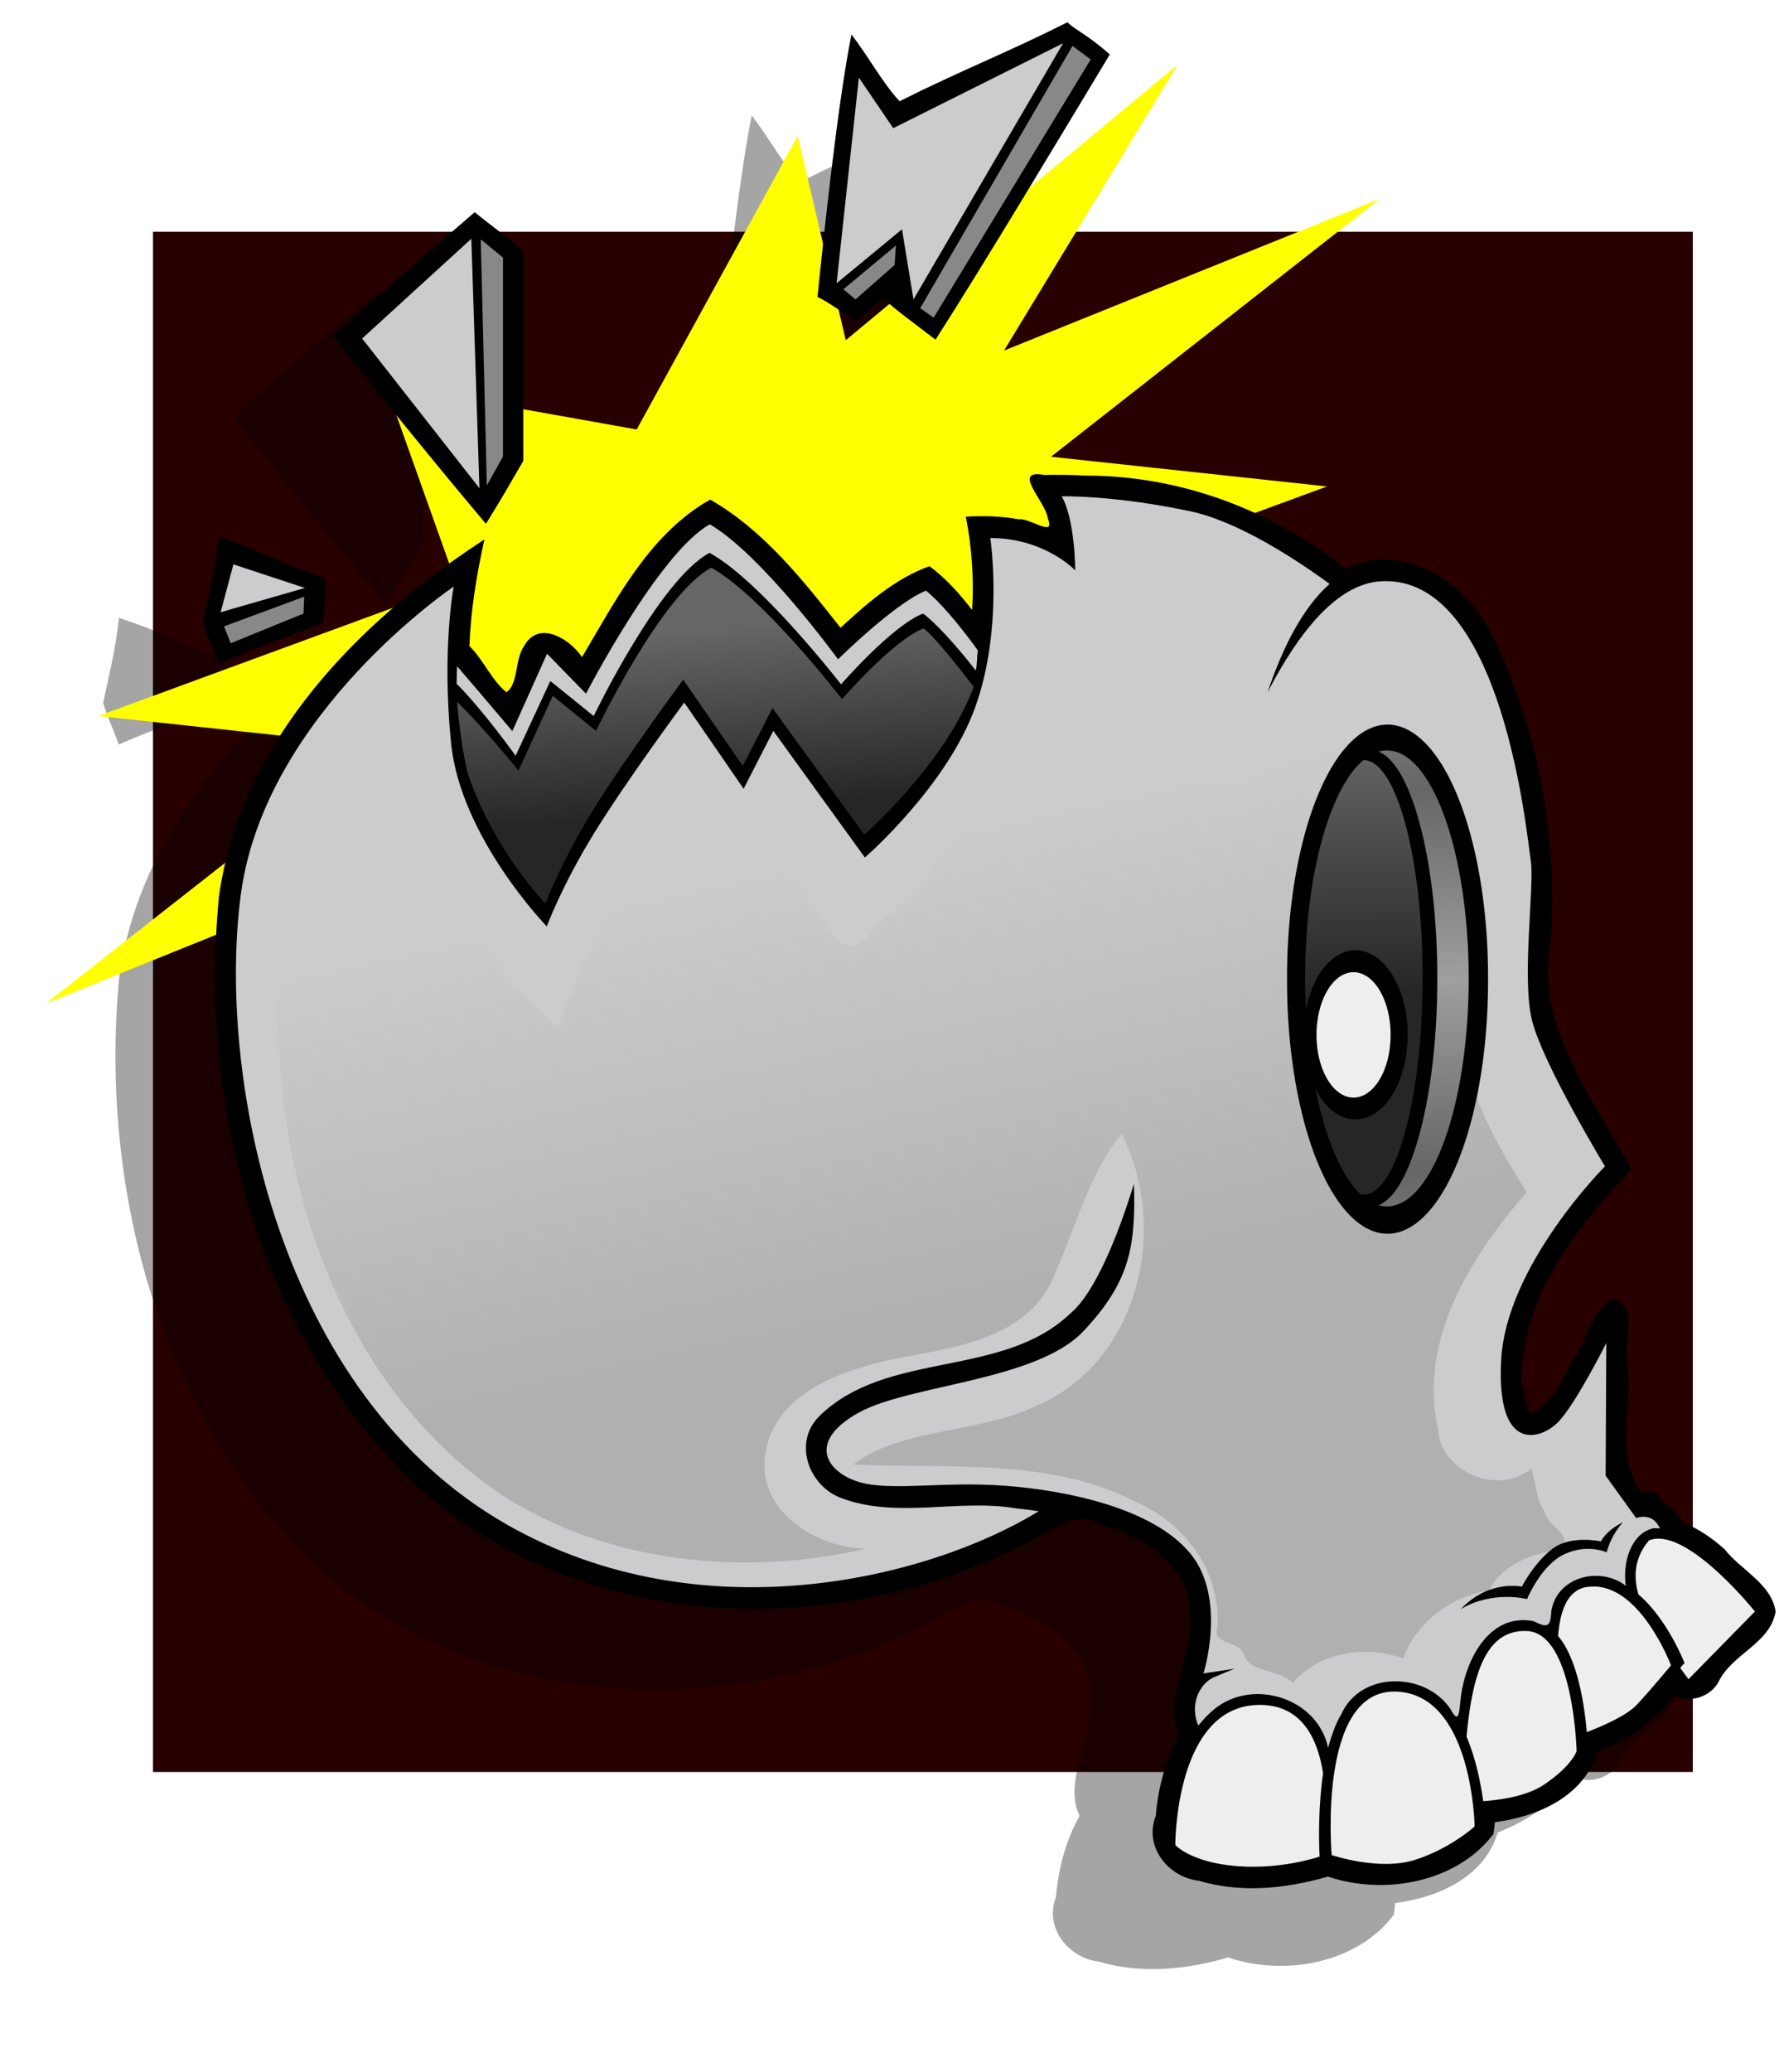
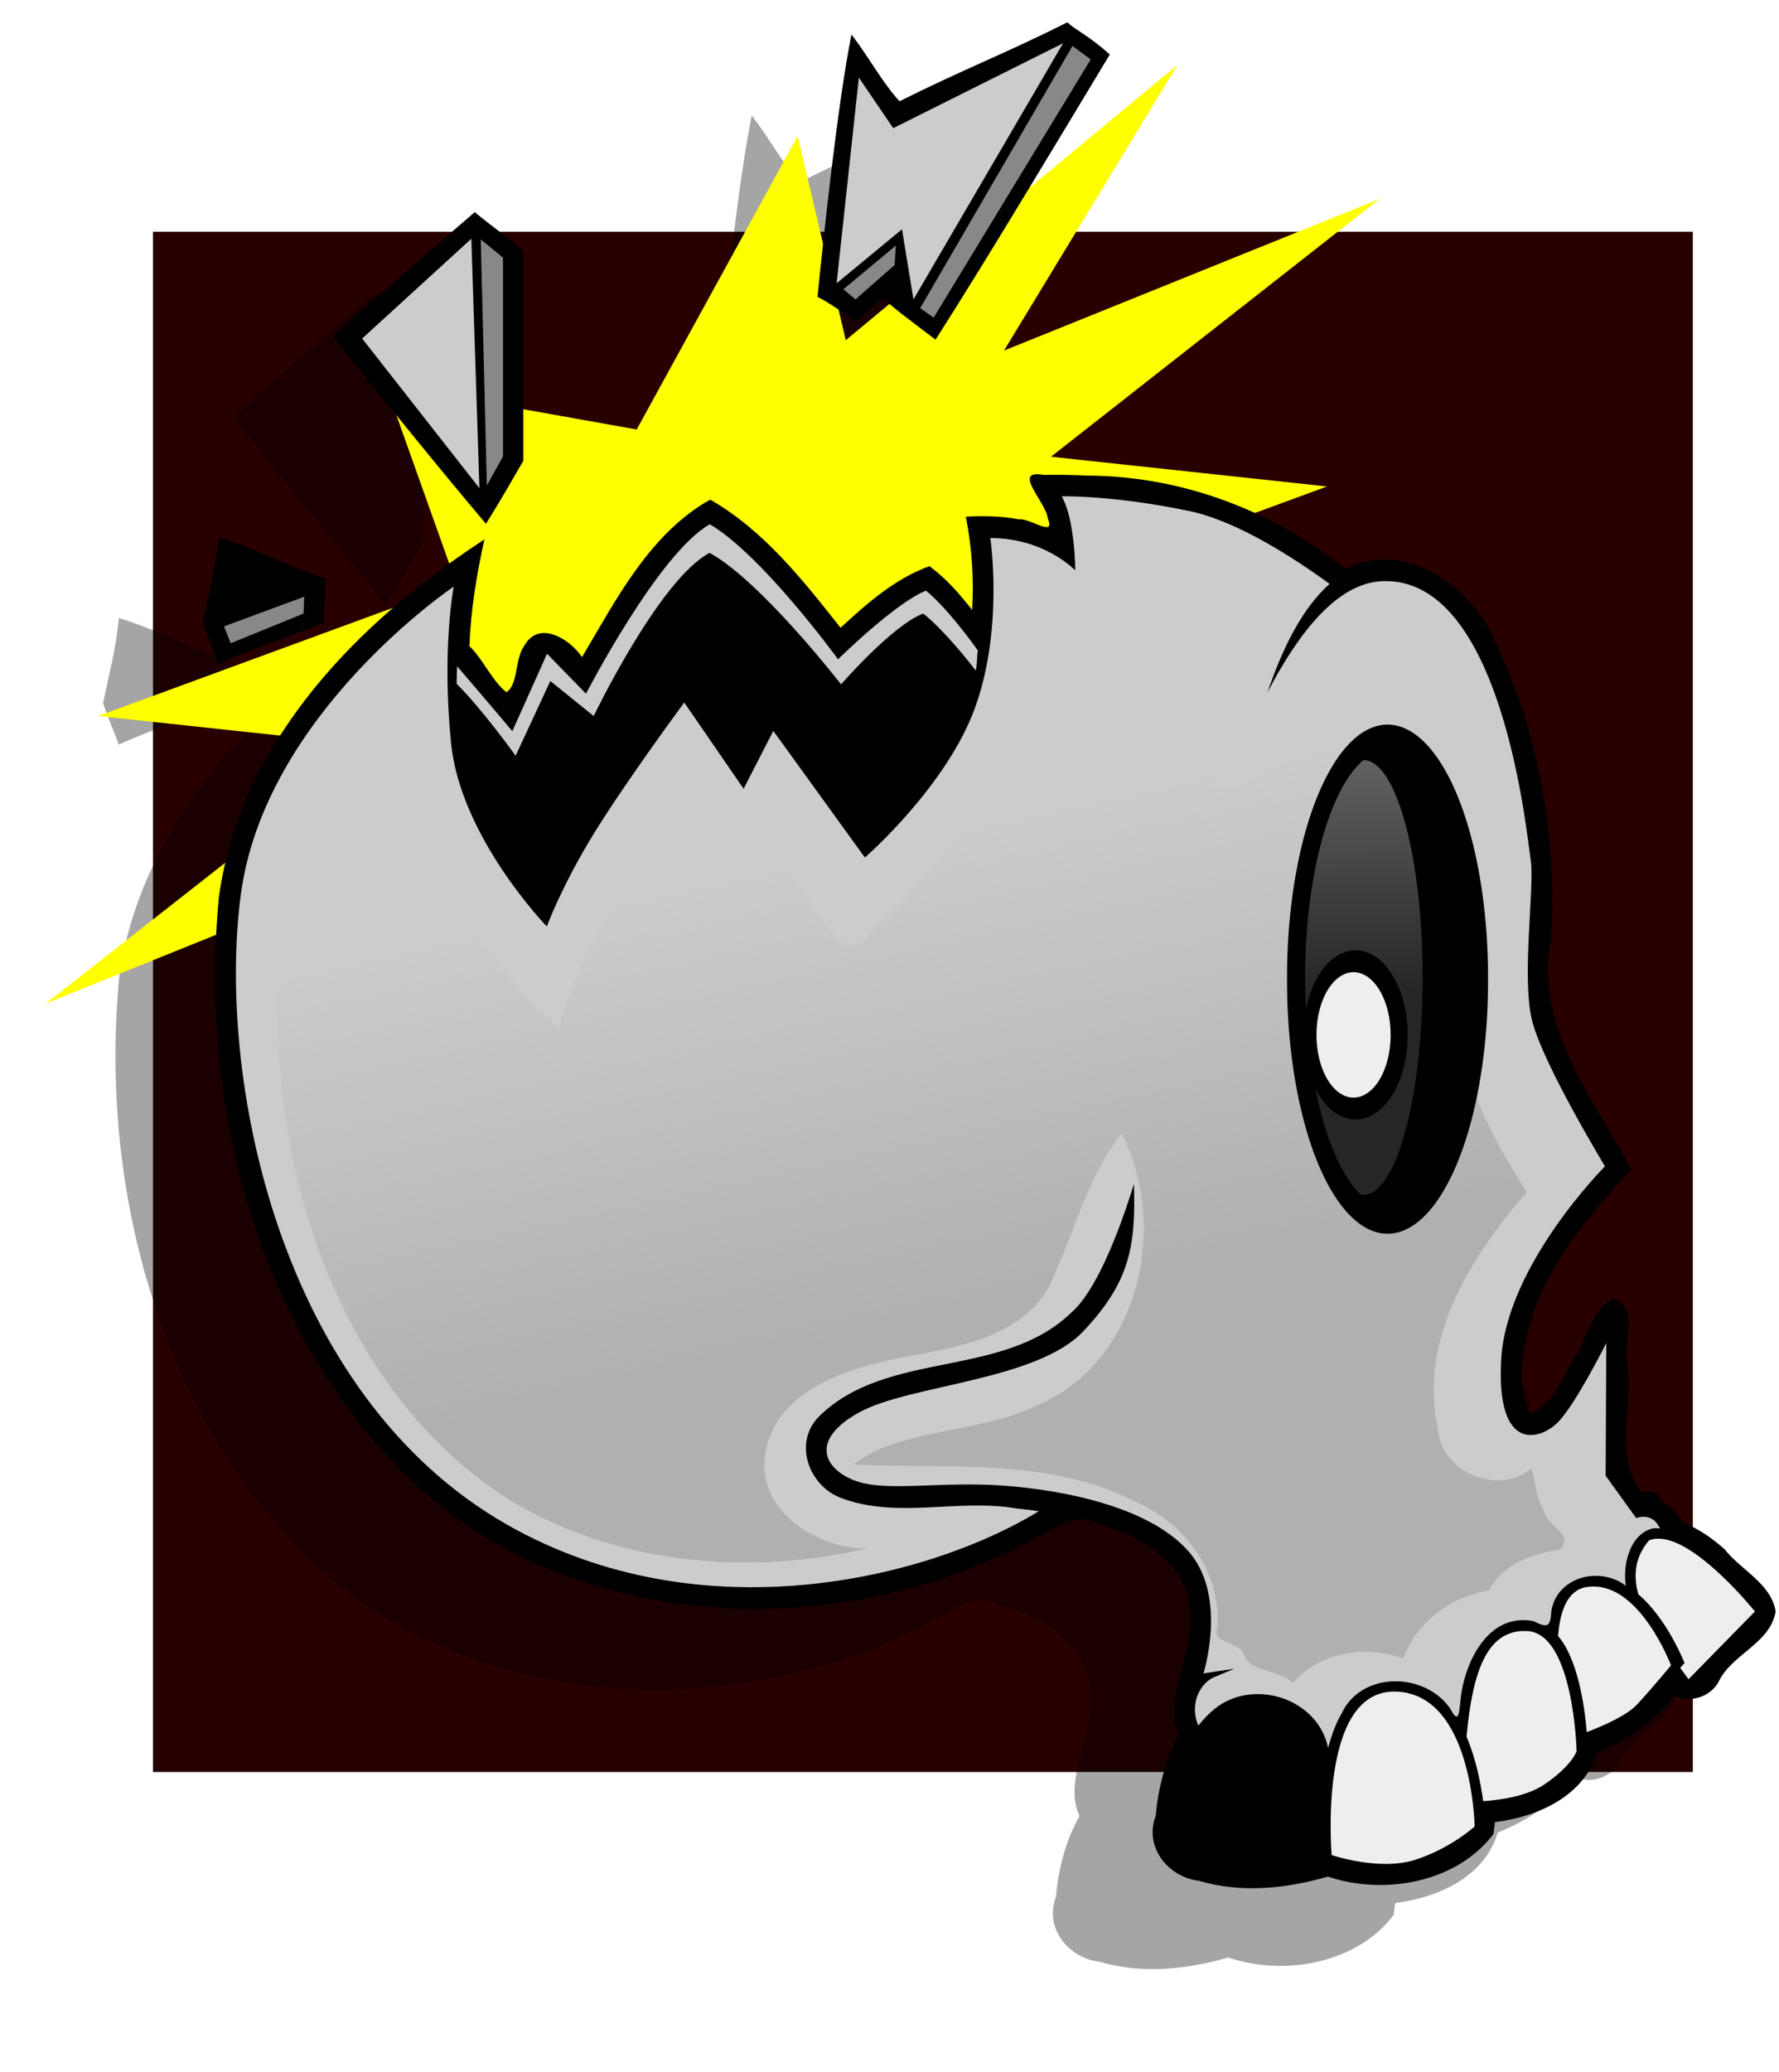
<svg xmlns="http://www.w3.org/2000/svg" xmlns:ns1="http://www.inkscape.org/namespaces/inkscape" xmlns:xlink="http://www.w3.org/1999/xlink" version="1.1" width="333.3" height="388.152" id="svg2" ns1:version="0.91 r13725">
  <defs id="defs4">
    <linearGradient id="linearGradient3842">
      <stop id="stop3844" style="stop-color:#b0b0b0;stop-opacity:1" offset="0" />
      <stop id="stop3846" style="stop-color:#b0b0b0;stop-opacity:0" offset="1" />
    </linearGradient>
    <linearGradient id="linearGradient3796">
      <stop id="stop3798" style="stop-color:#666666;stop-opacity:1" offset="0" />
      <stop id="stop3800" style="stop-color:#9f9f9f;stop-opacity:1" offset="1" />
    </linearGradient>
    <linearGradient id="linearGradient3780">
      <stop id="stop3782" style="stop-color:#666666;stop-opacity:1" offset="0" />
      <stop id="stop3784" style="stop-color:#262626;stop-opacity:1" offset="1" />
    </linearGradient>
    <linearGradient x1="293.732" y1="229.029" x2="296.616" y2="262.958" id="linearGradient3786" xlink:href="#linearGradient3780" gradientUnits="userSpaceOnUse" />
    <linearGradient x1="417.964" y1="249.667" x2="418.567" y2="296.453" id="linearGradient3794" xlink:href="#linearGradient3780" gradientUnits="userSpaceOnUse" />
    <linearGradient x1="441.357" y1="329.855" x2="440.406" y2="294.141" id="linearGradient3802" xlink:href="#linearGradient3796" gradientUnits="userSpaceOnUse" spreadMethod="reflect" />
    <filter color-interpolation-filters="sRGB" id="filter3830">
      <feGaussianBlur id="feGaussianBlur3832" stdDeviation="8.052" />
    </filter>
    <linearGradient x1="329.654" y1="361.234" x2="310.351" y2="272.846" id="linearGradient3848" xlink:href="#linearGradient3842" gradientUnits="userSpaceOnUse" />
  </defs>
  <g transform="translate(-165.243,-110.881)" id="layer1">
    <rect width="298.5" height="298.5" ry="0.81" x="188.899" y="149.286" id="rect3804" style="fill:#280000;fill-opacity:1;stroke:#ffffff;stroke-width:10;stroke-linejoin:round;stroke-miterlimit:4;stroke-opacity:1;stroke-dasharray:none" />
    <path d="m 346.544,130.206 c -11.608,5.835 -19.837,8.966 -31.451,14.79 -3.109,-3.305 -5.641,-8.094 -9.009,-12.504 -2.552,12.61 -5.179,37.38 -6.371,49.161 1.836,0.841 4.352,2.668 7.335,4.607 2.099,-2.557 3.437,-3.116 4.991,-4.357 1.792,1.77 5.468,4.448 9.79,7.75 9.709,-15.178 23.249,-37.854 32.652,-53.415 -4.292,-3.812 -6.483,-4.574 -7.938,-6.031 z m -112.482,99.04 c -22.403,15.256 -42.682,37.069 -46.5,64.812 -3.762,39.844 7.826,83.112 37.656,110.812 30.94,27.35 79.133,28.756 114.688,9.562 4.17,-1.966 8.137,-5.674 12.812,-2.844 8.272,2.1 17.667,8.294 16.781,18.031 0.421,6.939 -5.083,14.897 -2,21.406 -2.625,4.61 -4.024,10.168 -4.406,15.125 -2.272,5.742 2.3,11.504 8.062,12.156 7.904,2.359 16.348,1.492 24.188,-0.781 10.599,3.592 24.182,1.098 31,-7.969 0.139,-0.734 0.222,-1.478 0.281,-2.219 8.275,-1.071 16.774,-4.967 19.219,-13.219 5.607,-2.215 10.852,-5.736 14.469,-10.438 2.622,1.328 6.408,0.373 8.125,-2.438 2.439,-5.414 9.712,-7.234 10.781,-13.344 -0.742,-5.203 -6.558,-7.821 -9.562,-11.688 -2.258,-2.011 -4.903,-3.891 -7.781,-4.969 -0.963,-1.806 -2.482,-3.157 -4.219,-4.188 -0.059,-0.955 -0.789,-1.658 -2.719,-1.719 -0.234,0.042 -0.458,0.104 -0.688,0.156 -0.083,-0.029 -0.167,-0.066 -0.25,-0.094 -5.256,-7.126 -1.275,-16.299 -2.625,-24.406 -0.592,-3.503 2.191,-10.357 -2.469,-11.688 -4.138,1.75 -5.024,7.618 -7.469,11.188 -2.053,3.617 -4.035,8.828 -8.188,10.188 -3.077,-5.397 -1.168,-12.907 0.562,-18.719 3.65,-10.406 11.014,-18.999 18.375,-26.875 -7.092,-13.338 -18.3,-26.941 -15.031,-43.125 1.197,-19.616 -2.481,-39.773 -11.219,-57.344 -4.904,-9.593 -16.644,-17.413 -27.312,-12.031 -13.705,-11 -30.839,-17.449 -48.531,-17.469 -2.632,-0.142 -5.271,-0.183 -7.906,-0.125 -6.312,-1.14 0.34,4.991 0.688,8.188 1.482,3.662 -3.457,-0.22 -5.469,0.125 -3.26,-0.628 -6.596,-0.671 -9.906,-0.5 1.13,5.714 1.545,11.628 1.188,17.469 -2.371,-3.019 -4.865,-5.896 -8,-8.188 -6.478,2.327 -11.726,7.009 -16.656,11.531 -7.112,-9.012 -14.373,-18.23 -24.406,-24 l -0.875,0.5 -0.125,0.062 c -10.775,6.596 -16.768,18.394 -23.031,28.938 -2.268,-3.408 -8.142,-7.081 -10.875,-2.031 -1.714,2.386 -1.045,7.16 -3.281,8.594 -2.694,-2.076 -4.374,-6.189 -6.938,-8.625 0.25,-6.754 1.348,-13.379 2.812,-20 -0.357,0.231 -3.25,2.187 -3.25,2.187 z m 10.54,-16.893 0,-39.281 c -2.589,-2.34 -6.261,-4.937 -9.103,-7.299 -9.812,8.49 -17.39,14.892 -26.531,23.223 8.334,10.546 19.95,24.88 28.634,35.154 3.546,-5.711 4.807,-8.076 7,-11.797 z m -57.071,14.268 c -0.749,6.736 -1.649,9.489 -2.964,15.985 0.912,2.845 2.012,5.115 2.91,7.736 6.78,-3.032 14.15,-5.366 19.672,-7.686 0.168,-3.24 0.467,-5.842 0.441,-8.275 -9.904,-3.269 -10.152,-4.503 -20.059,-7.761 z" id="path3808" style="fill:#000000;fill-opacity:0.353;stroke:none;filter:url(#filter3830)" />
    <path d="m 286.585,177.24 -62.949,-9.889 14.126,64.681 -45.114,-45.001 -26.59,60.631 -10.047,-62.924 -57.15,33.422 28.857,-56.812 -65.88,-6.553 56.739,-29 -49.447,-44.025 62.949,9.889 -14.126,-64.681 45.114,45.001 26.59,-60.631 10.047,62.924 57.15,-33.422 -28.857,56.812 65.88,6.553 -56.739,29 z" transform="matrix(0.85,0,-0.652,0.85,232.022,113.416)" id="path4126" style="fill:#ffff00;fill-opacity:1;stroke:none" />
    <path d="m 365.232,115.054 c -11.608,5.835 -19.837,8.966 -31.451,14.79 -3.109,-3.305 -5.641,-8.094 -9.009,-12.504 -2.552,12.61 -5.179,37.38 -6.371,49.161 1.836,0.841 4.352,2.668 7.335,4.607 2.099,-2.557 3.437,-3.116 4.991,-4.357 1.792,1.77 5.468,4.448 9.79,7.75 9.709,-15.178 23.249,-37.854 32.652,-53.415 -4.292,-3.812 -6.483,-4.574 -7.938,-6.031 z M 252.75,214.094 c -22.403,15.256 -42.682,37.069 -46.5,64.812 -3.762,39.844 7.826,83.112 37.656,110.812 30.94,27.35 79.133,28.756 114.688,9.562 4.17,-1.966 8.137,-5.674 12.812,-2.844 8.272,2.1 17.667,8.294 16.781,18.031 0.421,6.939 -5.083,14.897 -2,21.406 -2.625,4.61 -4.024,10.168 -4.406,15.125 -2.272,5.742 2.3,11.504 8.062,12.156 7.904,2.359 16.348,1.492 24.188,-0.781 10.599,3.592 24.182,1.098 31,-7.969 0.139,-0.734 0.222,-1.478 0.281,-2.219 8.275,-1.071 16.774,-4.967 19.219,-13.219 5.607,-2.215 10.852,-5.736 14.469,-10.438 2.622,1.328 6.408,0.373 8.125,-2.438 2.439,-5.414 9.712,-7.234 10.781,-13.344 -0.742,-5.203 -6.558,-7.821 -9.562,-11.688 -2.258,-2.011 -4.903,-3.891 -7.781,-4.969 -0.963,-1.806 -2.482,-3.157 -4.219,-4.188 -0.059,-0.955 -0.789,-1.658 -2.719,-1.719 -0.234,0.042 -0.458,0.104 -0.688,0.156 -0.083,-0.029 -0.167,-0.066 -0.25,-0.094 -5.256,-7.126 -1.275,-16.299 -2.625,-24.406 -0.592,-3.503 2.191,-10.357 -2.469,-11.688 -4.138,1.75 -5.024,7.618 -7.469,11.188 -2.053,3.617 -4.035,8.828 -8.188,10.188 -3.077,-5.397 -1.168,-12.907 0.562,-18.719 3.65,-10.406 11.014,-18.999 18.375,-26.875 -7.092,-13.338 -18.3,-26.941 -15.031,-43.125 1.197,-19.616 -2.481,-39.773 -11.219,-57.344 -4.904,-9.593 -16.644,-17.413 -27.312,-12.031 -13.705,-11 -30.839,-17.449 -48.531,-17.469 -2.632,-0.142 -5.271,-0.183 -7.906,-0.125 -6.312,-1.14 0.34,4.991 0.688,8.188 1.482,3.662 -3.457,-0.22 -5.469,0.125 -3.26,-0.628 -6.596,-0.671 -9.906,-0.5 1.13,5.714 1.545,11.628 1.188,17.469 -2.371,-3.019 -4.865,-5.896 -8,-8.188 -6.478,2.327 -11.726,7.009 -16.656,11.531 -7.112,-9.012 -14.373,-18.23 -24.406,-24 l -0.875,0.5 -0.125,0.062 c -10.775,6.596 -16.768,18.394 -23.031,28.938 -2.268,-3.408 -8.142,-7.081 -10.875,-2.031 -1.714,2.386 -1.045,7.16 -3.281,8.594 -2.694,-2.076 -4.374,-6.189 -6.938,-8.625 0.25,-6.754 1.348,-13.379 2.812,-20 -0.357,0.231 -3.25,2.187 -3.25,2.187 z m 10.54,-16.893 0,-39.281 c -2.589,-2.34 -6.261,-4.937 -9.103,-7.299 -9.812,8.49 -17.39,14.892 -26.531,23.223 8.334,10.546 19.95,24.88 28.634,35.154 3.546,-5.711 4.807,-8.076 7,-11.797 z m -57.071,14.268 c -0.749,6.736 -1.649,9.489 -2.964,15.985 0.912,2.845 2.012,5.115 2.91,7.736 6.78,-3.032 14.15,-5.366 19.672,-7.686 0.168,-3.24 0.467,-5.842 0.441,-8.275 -9.904,-3.269 -10.152,-4.503 -20.059,-7.761 z" id="path4005" style="fill:#000000;stroke:none" />
    <path d="m 364.156,203.844 c 2.525,4.419 2.531,13.875 2.531,13.875 0,0 -5.678,-6.062 -15.906,-6.062 0,0 2.522,16.663 -2.781,31.562 C 342.697,258.118 327.281,271.5 327.281,271.5 L 310.125,247.781 304.562,258.625 293.438,242.469 c 0,0 -10.845,14.651 -16.906,24.5 -6.061,9.849 -8.844,17.438 -8.844,17.438 0,0 -16.17,-16.666 -17.938,-34.344 -1.768,-17.678 0.5,-29.312 0.5,-29.312 0,0 -35.329,23.754 -39.875,57.594 -4.546,33.84 6.816,93.691 50,118.188 36.172,20.519 78.53,10.201 99.5,-2.594 -1.434,-0.194 -2.853,-0.386 -4.25,-0.531 -10.79,-1.841 -22.206,1.975 -32.594,-1.875 -6.192,-2.135 -9.32,-10.392 -4.312,-15.375 12.766,-12.534 34.365,-6.951 47.25,-19.438 4.281,-3.679 8.548,-13.777 11.719,-24.094 0.348,11.724 -0.743,18.334 -9.469,27.594 -8.75,9.286 -32.504,10.009 -41.969,15.188 -9.464,5.179 -6.612,10.701 -0.719,12.844 5.893,2.143 15.911,0.013 27.875,0.906 11.964,0.893 27.848,4.263 34.812,12.656 6.964,8.393 2.5,22.5 2.5,22.5 l 5.812,-0.875 c 0,0 -1.522,0.612 -3.844,1.594 -2.321,0.982 -4.554,4.487 -3.125,8.594 0.049,0.139 0.127,0.289 0.219,0.438 0.904,-1.144 1.918,-2.205 3.094,-3.156 7.222,-5.753 19.262,-1.944 21.188,7.344 0.52,-1.809 1.324,-4.428 2.469,-6.281 C 420.168,423.821 432.287,423.98 437,431 c 1.56,2.992 1.624,0.579 1.875,-1.688 0.681,-7.018 5.165,-16.461 13.688,-14.781 2.467,1.217 3.179,1.253 3.312,-1.781 0.966,-6.559 9.115,-8.587 13.969,-4.844 -0.627,-4.007 0.782,-9.804 5.188,-10.781 0.424,-0.014 0.838,10e-4 1.25,0.031 -0.113,-0.179 -0.284,-0.44 -0.375,-0.594 -1.429,-2.411 -4.125,-1.344 -4.125,-1.344 l -5.719,-7.938 0.125,-24.844 c 0,0 -5.811,11.592 -9.094,14.875 -3.283,3.283 -11.604,5.834 -10.594,-11.844 1.01,-17.678 19.438,-36.125 19.438,-36.125 0,0 -11.636,-19.2 -13.656,-27.281 -2.02,-8.081 0.508,-25.233 -0.25,-30.031 C 451.274,267.233 446.728,218.487 424,219.75 c -8.205,0.456 -15.407,9.479 -21.281,20.812 2.874,-8.539 6.617,-15.856 11.625,-20.312 -6.829,-4.981 -17.349,-11.764 -26.188,-13.625 -14.395,-3.03 -24,-2.781 -24,-2.781 z" id="path3130" style="fill:#cccccf;stroke:none" />
    <path d="m 368.335,223.442 c 0.92,8.038 0.12,16.198 0.219,24.281 -3.917,-6.148 -7.331,-13.998 -14.469,-16.844 1.271,20.643 -9.025,40.538 -24.743,53.357 -4.554,7.449 -7.866,2.449 -11.1,-3.006 -3.036,-3.169 -6.42,-10.599 -9.251,-11.226 -1.585,4.586 -8.224,6.899 -10.938,1.938 -2.667,-2.171 -4.678,-12.002 -7.531,-6.719 -8.572,11.696 -16.626,24.066 -20.594,38.062 -16.446,-14.279 -28.579,-35.42 -26.25,-57.844 -16.649,14.466 -28.822,35.747 -26.332,58.312 0.762,32.937 13.618,68.052 41.77,87.063 20.032,12.926 45.616,15.425 68.438,10.125 -9.333,-0.038 -20.507,-7.047 -18.969,-17.562 1.707,-11.726 14.702,-15.99 24.719,-18.062 10.923,-2.059 25.099,-3.821 29.594,-15.938 3.995,-8.808 6.323,-18.463 12.469,-26.125 9.036,17.584 3.204,42.888 -15.906,50.906 -10.749,5.284 -25.409,4.107 -34.344,11.031 17.714,0.87 36.858,-1.409 53.156,7.125 9.179,4.005 15.727,13.159 15.062,23.344 -1.21,3.437 4.211,2.277 5.062,5.375 1.385,3.228 6.483,2.489 9.062,5.062 4.919,-5.792 13.764,-7.163 20.688,-4.562 2.426,-6.91 9.262,-11.751 16.094,-12.75 2.411,-4.96 8.338,-7.004 13.125,-7.594 3.16,-2.76 -2.355,-4.382 -2.812,-7.281 -1.56,-2.23 -1.744,-6.288 -2.406,-7.938 -6.395,5.136 -17.042,0.631 -17.562,-7.656 -3.562,-16.604 6.268,-32.18 16.688,-44.125 -7.778,-12.272 -15.251,-26.516 -12.094,-41.531 0.5,-17.609 -2.458,-36.014 -12.125,-50.875 -3.466,-4.555 -10.573,-6.13 -14.688,-1.469 -6.38,4.918 -7.716,15.307 -15.688,18.094 -5.845,0.331 -6.206,-7.556 -3.835,-11.28 1.523,-5.051 4.996,-10.164 6.96,-14.345 -9.34,-6.214 -20.475,-9.399 -31.594,-10.156 l 0.125,0.812 z" id="path3834" style="fill:url(#linearGradient3848);fill-opacity:1;stroke:none" />
    <path d="m 446.25,298.523 a 17.679,47.232 0 1 1 -35.357,0 17.679,47.232 0 1 1 35.357,0 z" transform="matrix(1.065,0,0,1.002,-31.225,-4.836)" id="path3144" style="fill:#000000;stroke:none" />
-     <path d="m 425.094,251.438 c -0.538,0 -1.07,0.068 -1.594,0.219 6.197,2.376 11.031,20.504 11.031,42.5 0,21.955 -4.82,40.038 -11,42.469 0.515,0.146 1.034,0.219 1.562,0.219 8.464,0 15.312,-19.101 15.312,-42.688 0,-23.587 -6.849,-42.719 -15.312,-42.719 z" id="path3146" style="fill:url(#linearGradient3802);fill-opacity:1;stroke:none" />
    <path d="m 420.688,253.25 c -6.318,5.271 -10.938,21.584 -10.938,40.906 0,1.982 0.062,3.934 0.156,5.844 1.234,-6.451 4.939,-11.125 9.312,-11.125 5.383,0 9.75,7.091 9.75,15.844 0,8.753 -4.367,15.844 -9.75,15.844 -3.028,0 -5.744,-2.228 -7.531,-5.75 1.835,9.206 4.837,16.35 8.469,19.781 0.005,0.005 0.026,-0.005 0.031,0 0.178,0.031 0.351,0.062 0.531,0.062 6.1,0 11.062,-18.209 11.062,-40.688 0,-22.478 -4.963,-40.719 -11.062,-40.719 -0.011,0 -0.021,-1.1e-4 -0.031,0 z" id="path3150" style="fill:url(#linearGradient3794);fill-opacity:1;stroke:none" />
    <path d="m 424.517,305.481 a 6.945,11.743 0 1 1 -13.89,0 6.945,11.743 0 1 1 13.89,0 z" transform="translate(1.263,-0.758)" id="path3156" style="fill:#eeeeee;stroke:none" />
-     <path d="m 401.594,430.219 c -16.25,-0.357 -16.156,26.25 -16.156,26.25 0,0 2.866,3.223 11.438,3.938 7.951,0.663 14.63,-1.462 15.594,-1.781 -0.147,-3.094 -0.257,-9.301 0.656,-15.594 -1.006,-6.513 -3.975,-12.646 -11.531,-12.812 z" id="path3929" style="fill:#eeeeee;stroke:none" />
    <path d="m 414.732,458.344 c 0,0 8.929,3.036 15.625,0.893 6.696,-2.143 11.161,-6.25 11.161,-6.25 0,0 -0.357,-25 -14.911,-25.268 -14.554,-0.268 -11.875,30.625 -11.875,30.625 z" id="path3931" style="fill:#eeeeee;stroke:none" />
    <path d="m 450.438,416.375 c -6.392,0.32 -9.271,7.006 -10.438,19.781 1.739,4.101 2.643,8.579 3.125,12.094 3.363,-0.233 8.247,-0.962 11.438,-3.125 5.268,-3.571 6.062,-6.25 6.062,-6.25 0,0 -0.536,-22.232 -9.375,-22.5 -0.276,-0.008 -0.548,-0.013 -0.812,0 z" id="path3933" style="fill:#eeeeee;stroke:none" />
    <path d="m 463.312,408.062 c -0.297,0.019 -0.602,0.041 -0.906,0.094 -3.509,0.612 -4.899,4.482 -5.25,9.156 3.742,4.374 4.976,13.303 5.375,18 3.114,-1.183 7.558,-3.142 9.438,-5.188 3.036,-3.304 6.344,-7.312 6.344,-7.312 0,0 -5.791,-15.334 -15,-14.75 z" id="path3935" style="fill:#eeeeee;stroke:none" />
    <path d="m 475.562,399.094 c -0.477,0.034 -0.94,0.14 -1.375,0.312 -2.542,3.021 -3.035,6.315 -2,10.094 5.474,4.647 8.656,12.875 8.656,12.875 0,0 -0.605,0.665 -0.812,0.906 0.525,0.706 0.997,1.389 1.562,2.125 l 12.438,-12.688 c 0,0 -11.318,-14.14 -18.469,-13.625 z" id="path3937" style="fill:#eeeeee;stroke:none" />
-     <path d="m 438.929,412.273 c 5.982,-3.571 12.411,-1.875 12.411,-1.875 0,0 2.589,-6.339 6.964,-8.393 4.375,-2.054 7.946,-0.357 7.946,-0.357 0.893,-3.393 3.036,-5.625 3.036,-5.625 0,0 -2.857,1.25 -4.107,3.571 0,0 -5.536,-1.25 -9.018,1.339 -3.482,2.589 -5.804,7.143 -5.804,7.143 0,0 -6.071,-1.429 -11.429,4.196 z" id="path3969" style="fill:#000000;stroke:none" />
-     <path d="m 298.5,217.219 c -9.344,4.924 -21.594,30.562 -21.594,30.562 l -8.094,-6.562 -6.438,14 c 0,0 -6.607,-8.2 -11.5,-12.862 0.107,1.992 1.157,11.031 2.254,14.138 4.983,14.106 14.308,23.629 14.308,23.629 0,0 2.802,-7.589 8.875,-17.438 6.073,-9.849 16.938,-24.5 16.938,-24.5 l 11.156,16.156 5.562,-10.844 17.188,23.719 c 0,0 15.024,-13.032 20.531,-27.688 -3.427,-4.422 -7.619,-9.651 -9.406,-10.938 -5.682,2.147 -15.281,13.25 -15.281,13.25 0,0 -14.904,-19.322 -24.5,-24.625 z" id="path3975" style="fill:url(#linearGradient3786);fill-opacity:1;stroke:none" />
    <path d="m 298.228,209.085 c -9.573,5.347 -23.196,31.728 -23.196,31.728 l -7.299,-7.482 -6.504,14.504 c 0,0 -5.408,-6.446 -10.348,-12.161 -0.013,0.854 -0.094,2.362 -0.089,3.281 4.989,4.975 11.054,13.482 11.054,13.482 l 6.5,-14 8.125,6.562 c 0,0 12.319,-25.638 21.719,-30.562 9.653,5.303 24.625,24.625 24.625,24.625 0,0 9.659,-11.104 15.375,-13.25 2.169,1.552 6.447,6.212 9.862,10.663 0.302,-1.172 0.178,-2.59 0.402,-3.753 -3.506,-4.896 -7.429,-9.44 -9.742,-11.205 -5.821,2.331 -16.46,12.857 -16.46,12.857 0,0 -14.191,-19.532 -24.022,-25.29 z" id="path3979" style="fill:#cccccf;stroke:none" />
    <path d="m 233.093,174.287 20.456,-18.688 1.515,46.72 z" id="path3991" style="fill:#cccccf;stroke:none" />
    <path d="m 255.316,155.726 4.167,3.409 0,37.249 -3.03,5.43 z" id="path3993" style="fill:#888888;stroke:none" />
    <path d="m 326.153,125.421 -4.167,38.512 12.248,-10.102 2.147,13.132 28.032,-47.982 -31.82,15.91 z" id="path3995" style="fill:#cccccf;stroke:none" />
    <path d="m 323.249,165.069 2.273,1.894 7.324,-6.44 0.253,-3.662 z" id="path3997" style="fill:#888888;stroke:none" />
    <path d="m 337.643,168.605 2.525,1.768 29.421,-48.361 -3.409,-2.525 z" id="path3999" style="fill:#888888;stroke:none" />
-     <path d="m 208.975,216.587 -2.399,8.965 15.784,-4.546 z" id="path4001" style="fill:#cccccf;stroke:none" />
    <path d="m 207.208,228.204 1.263,3.157 13.637,-5.556 0.126,-3.157 z" id="path4003" style="fill:#888888;stroke:none" />
  </g>
</svg>